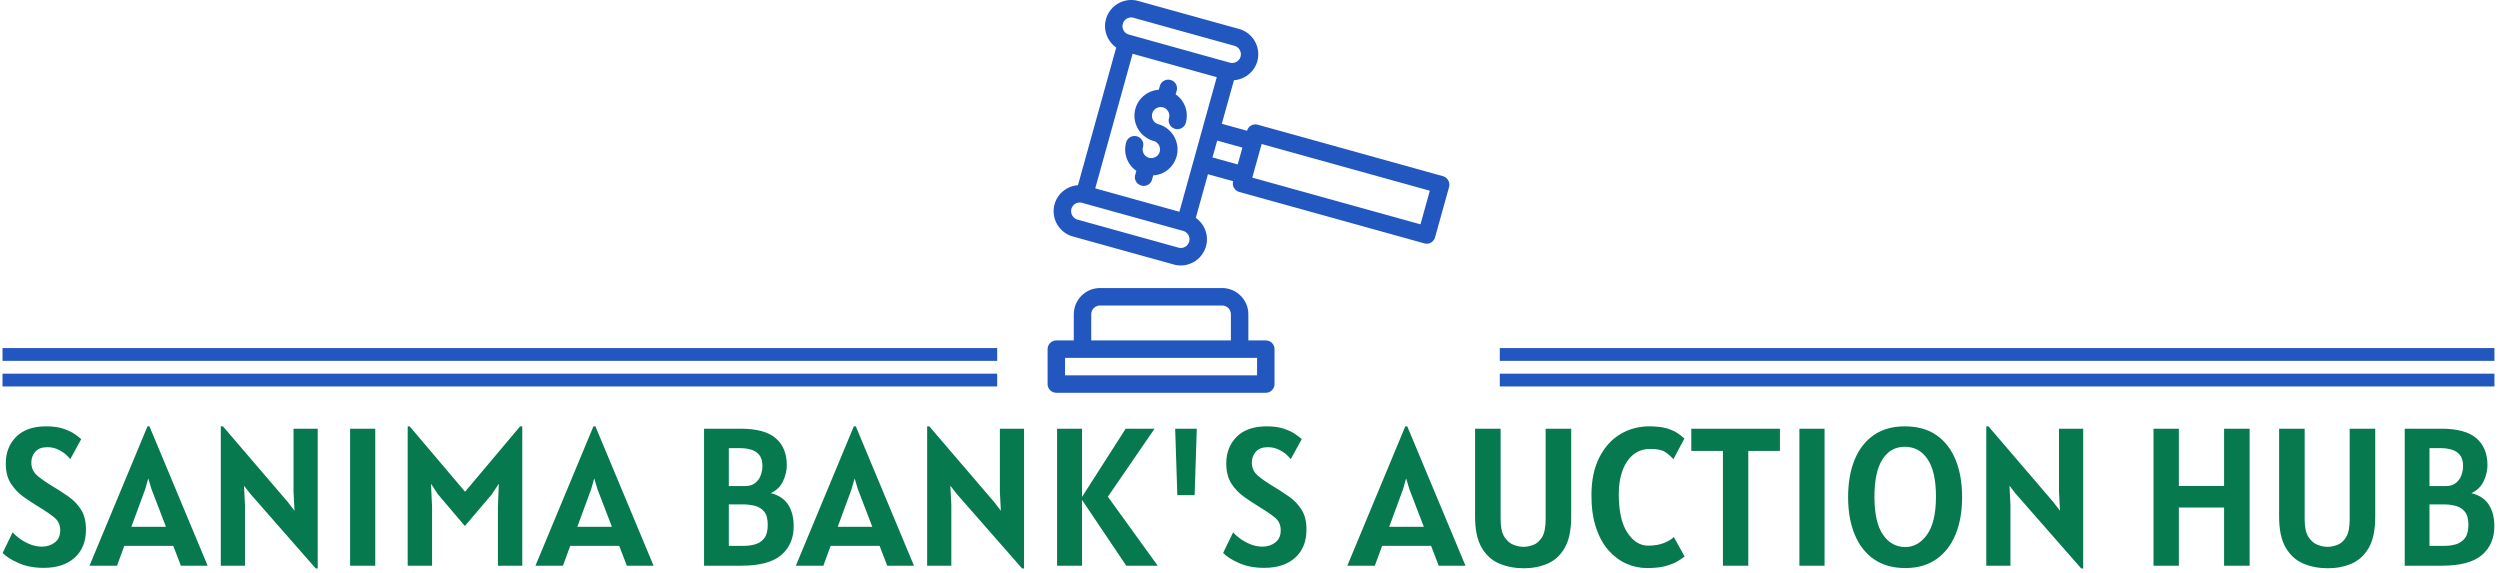
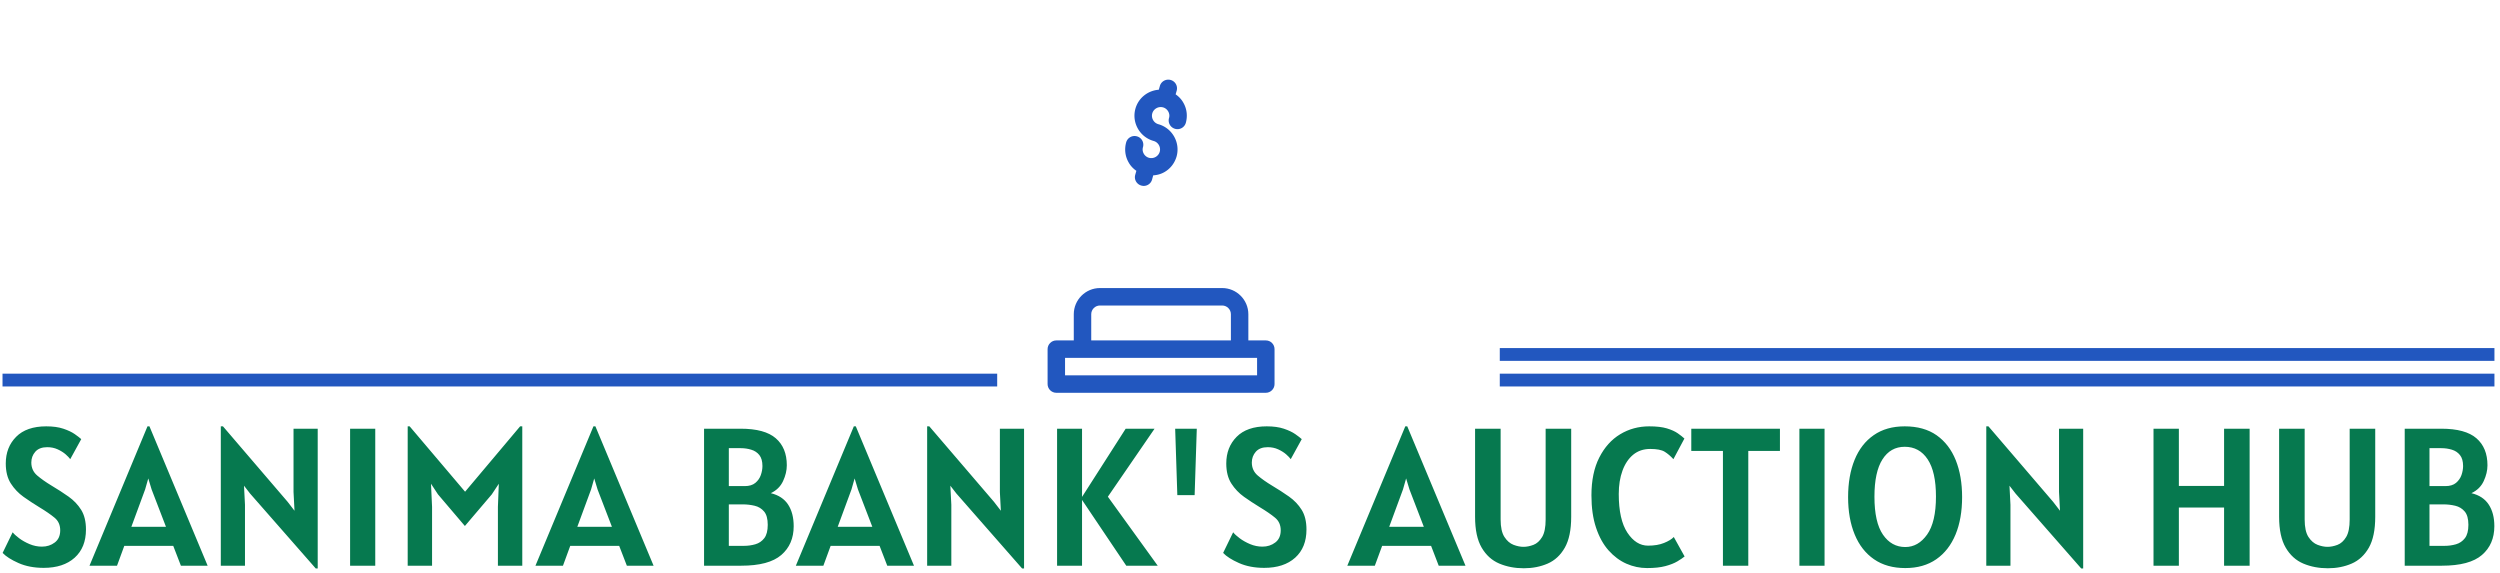
<svg xmlns="http://www.w3.org/2000/svg" version="1.1" width="1500" height="344" viewBox="0 0 1500 344">
  <g transform="matrix(1,0,0,1,-0.909,-1.466)">
    <svg viewBox="0 0 396 91" data-background-color="#ffffff" preserveAspectRatio="xMidYMid meet" height="344" width="1500">
      <g id="tight-bounds" transform="matrix(1,0,0,1,0.24,0.388)">
        <svg viewBox="0 0 395.52 90.224" height="90.224" width="395.52">
          <g>
            <svg viewBox="0 0 395.52 90.224" height="90.224" width="395.52">
              <g transform="matrix(1,0,0,1,0,67.669)">
                <svg viewBox="0 0 395.52 22.556" height="22.556" width="395.52">
                  <g id="textblocktransform">
                    <svg viewBox="0 0 395.52 22.556" height="22.556" width="395.52" id="textblock">
                      <g>
                        <svg viewBox="0 0 395.52 22.556" height="22.556" width="395.52">
                          <g transform="matrix(1,0,0,1,0,0)">
                            <svg width="395.52" viewBox="2.25 -35.45 633.84 36.15" height="22.556" data-palette-color="#06794f">
-                               <path d="M12.7 0.55L12.7 0.55Q9.03 0.55 6.28-0.68 3.53-1.9 2.25-3.25L2.25-3.25 4.8-8.5Q5.33-7.83 6.46-6.98 7.6-6.13 9.11-5.49 10.63-4.85 12.25-4.85L12.25-4.85Q14.13-4.85 15.51-5.9 16.9-6.95 16.9-9L16.9-9Q16.9-11.03 15.46-12.21 14.03-13.4 11.55-14.9L11.55-14.9Q9.53-16.13 7.58-17.51 5.63-18.9 4.34-20.91 3.05-22.93 3.05-26L3.05-26Q3.05-30.13 5.69-32.79 8.33-35.45 13.35-35.45L13.35-35.45Q15.9-35.45 17.69-34.85 19.48-34.25 20.59-33.48 21.7-32.7 22.25-32.2L22.25-32.2 19.45-27.1Q19.1-27.6 18.28-28.33 17.45-29.05 16.25-29.6 15.05-30.15 13.6-30.15L13.6-30.15Q11.58-30.15 10.56-28.99 9.55-27.83 9.55-26.25L9.55-26.25Q9.55-24.23 11.04-22.95 12.53-21.68 14.65-20.4L14.65-20.4Q17-19 19-17.59 21-16.18 22.23-14.21 23.45-12.25 23.45-9.2L23.45-9.2Q23.45-4.63 20.58-2.04 17.7 0.55 12.7 0.55ZM31.35 0L24.35 0 39.1-35.45 39.6-35.45 54.4 0 47.6 0 45.65-5.05 33.2-5.05 31.35 0ZM39.3-22.2L38.5-19.4 35-9.9 43.8-9.9 40.15-19.4 39.3-22.2ZM82.4 0.7L81.9 0.7 65.2-18.35 63.65-20.35 63.9-15.5 63.9 0 57.75 0 57.75-35.45 58.3-35.45 74.75-16.25 76.5-13.98 76.25-18.75 76.25-34.85 82.4-34.85 82.4 0.7ZM97.04 0L90.64 0 90.64-34.85 97.04-34.85 97.04 0ZM111.49 0L105.29 0 105.29-35.45 105.79-35.45 119.89-18.82 133.89-35.45 134.44-35.45 134.44 0 128.24 0 128.24-14.95 128.47-20.85 126.69-18.15 119.84-10.1 112.99-18.15 111.22-20.85 111.49-14.95 111.49 0ZM144.79 0L137.79 0 152.54-35.45 153.04-35.45 167.84 0 161.04 0 159.09-5.05 146.64-5.05 144.79 0ZM152.74-22.2L151.94-19.4 148.44-9.9 157.24-9.9 153.59-19.4 152.74-22.2ZM190.13 0L180.68 0 180.68-34.85 189.98-34.85Q196.13-34.85 198.93-32.41 201.73-29.98 201.73-25.55L201.73-25.55Q201.73-23.58 200.78-21.53 199.83-19.48 197.66-18.45L197.66-18.45Q200.63-17.73 202.06-15.55 203.48-13.38 203.48-10.05L203.48-10.05Q203.48-5.45 200.33-2.73 197.18 0 190.13 0L190.13 0ZM189.98-29.9L189.98-29.9 186.98-29.9 186.98-20.25 191.03-20.25Q192.73-20.25 193.72-21.06 194.71-21.88 195.12-23.06 195.53-24.25 195.53-25.35L195.53-25.35Q195.53-27.15 194.75-28.14 193.96-29.13 192.68-29.51 191.41-29.9 189.98-29.9ZM190.53-15.6L190.53-15.6 186.98-15.6 186.98-5.05 190.83-5.05Q192.33-5.05 193.72-5.45 195.11-5.85 196-7 196.88-8.15 196.88-10.4L196.88-10.4Q196.88-12.68 195.95-13.79 195.01-14.9 193.55-15.25 192.08-15.6 190.53-15.6ZM211.03 0L204.03 0 218.78-35.45 219.28-35.45 234.08 0 227.28 0 225.33-5.05 212.88-5.05 211.03 0ZM218.98-22.2L218.18-19.4 214.68-9.9 223.48-9.9 219.83-19.4 218.98-22.2ZM262.08 0.7L261.58 0.7 244.88-18.35 243.33-20.35 243.58-15.5 243.58 0 237.43 0 237.43-35.45 237.98-35.45 254.43-16.25 256.18-13.98 255.93-18.75 255.93-34.85 262.08-34.85 262.08 0.7ZM276.83 0L270.48 0 270.48-34.85 276.83-34.85 276.83-17.5 287.93-34.85 295.28-34.85 283.4-17.55 296.08 0 288.08 0 276.83-16.73 276.83 0ZM306.02-34.85L305.47-17.95 301.07-17.95 300.52-34.85 306.02-34.85ZM323.17 0.55L323.17 0.55Q319.5 0.55 316.75-0.68 314-1.9 312.72-3.25L312.72-3.25 315.27-8.5Q315.8-7.83 316.93-6.98 318.07-6.13 319.58-5.49 321.1-4.85 322.72-4.85L322.72-4.85Q324.6-4.85 325.98-5.9 327.37-6.95 327.37-9L327.37-9Q327.37-11.03 325.93-12.21 324.5-13.4 322.02-14.9L322.02-14.9Q320-16.13 318.05-17.51 316.1-18.9 314.81-20.91 313.52-22.93 313.52-26L313.52-26Q313.52-30.13 316.16-32.79 318.8-35.45 323.82-35.45L323.82-35.45Q326.37-35.45 328.16-34.85 329.95-34.25 331.06-33.48 332.17-32.7 332.72-32.2L332.72-32.2 329.92-27.1Q329.57-27.6 328.75-28.33 327.92-29.05 326.72-29.6 325.52-30.15 324.07-30.15L324.07-30.15Q322.05-30.15 321.03-28.99 320.02-27.83 320.02-26.25L320.02-26.25Q320.02-24.23 321.51-22.95 323-21.68 325.12-20.4L325.12-20.4Q327.47-19 329.47-17.59 331.47-16.18 332.7-14.21 333.92-12.25 333.92-9.2L333.92-9.2Q333.92-4.63 331.05-2.04 328.17 0.55 323.17 0.55ZM351.31 0L344.31 0 359.06-35.45 359.56-35.45 374.37 0 367.56 0 365.62-5.05 353.17-5.05 351.31 0ZM359.27-22.2L358.47-19.4 354.97-9.9 363.77-9.9 360.12-19.4 359.27-22.2ZM389.21 0.65L389.21 0.65Q385.79 0.65 382.98-0.54 380.16-1.73 378.49-4.59 376.81-7.45 376.81-12.45L376.81-12.45 376.81-34.85 383.31-34.85 383.31-11.75Q383.31-8.8 384.28-7.31 385.24-5.83 386.59-5.31 387.94-4.8 389.11-4.8L389.11-4.8Q390.34-4.8 391.65-5.3 392.96-5.8 393.86-7.29 394.76-8.78 394.76-11.75L394.76-11.75 394.76-34.85 401.26-34.85 401.26-12.45Q401.26-7.45 399.64-4.59 398.01-1.73 395.28-0.54 392.54 0.65 389.21 0.65ZM420.56 0.6L420.56 0.6Q417.84 0.6 415.31-0.51 412.79-1.63 410.77-3.89 408.76-6.15 407.59-9.65 406.41-13.15 406.41-17.9L406.41-17.9Q406.41-23.6 408.4-27.51 410.39-31.43 413.72-33.44 417.06-35.45 421.11-35.45L421.11-35.45Q423.86-35.45 425.6-34.93 427.34-34.4 428.37-33.68 429.41-32.95 430.06-32.35L430.06-32.35 427.26-27.1Q426.19-28.28 425.04-28.99 423.89-29.7 421.36-29.7L421.36-29.7Q418.81-29.7 417.02-28.23 415.24-26.75 414.3-24.16 413.36-21.58 413.36-18.25L413.36-18.25Q413.36-11.73 415.55-8.41 417.74-5.1 420.81-5.1L420.81-5.1Q423.19-5.1 424.86-5.78 426.54-6.45 427.36-7.3L427.36-7.3 430.11-2.35Q429.41-1.78 428.25-1.09 427.09-0.4 425.22 0.1 423.36 0.6 420.56 0.6ZM446.31 0L439.86 0 439.86-29.2 431.81-29.2 431.81-34.85 454.36-34.85 454.36-29.2 446.31-29.2 446.31 0ZM465.71 0L459.31 0 459.31-34.85 465.71-34.85 465.71 0ZM486.25 0.6L486.25 0.6Q481.53 0.6 478.29-1.64 475.05-3.88 473.38-7.93 471.7-11.98 471.7-17.45L471.7-17.45Q471.7-22.88 473.35-26.93 475-30.98 478.22-33.21 481.43-35.45 486.1-35.45L486.1-35.45Q490.98-35.45 494.22-33.18 497.45-30.9 499.08-26.85 500.7-22.8 500.7-17.45L500.7-17.45Q500.7-11.98 499.03-7.93 497.35-3.88 494.13-1.64 490.9 0.6 486.25 0.6ZM486.25-4.75L486.25-4.75Q489.53-4.75 491.79-7.91 494.05-11.08 494.05-17.6L494.05-17.6Q494.05-23.88 491.94-27.06 489.83-30.25 486.1-30.25L486.1-30.25Q482.48-30.25 480.44-27.05 478.4-23.85 478.4-17.55L478.4-17.55Q478.4-11.03 480.57-7.89 482.73-4.75 486.25-4.75ZM531.5 0.7L531 0.7 514.3-18.35 512.75-20.35 513-15.5 513 0 506.85 0 506.85-35.45 507.4-35.45 523.85-16.25 525.6-13.98 525.35-18.75 525.35-34.85 531.5-34.85 531.5 0.7ZM555.84 0L549.39 0 549.39-34.85 555.84-34.85 555.84-20.3 567.34-20.3 567.34-34.85 573.84-34.85 573.84 0 567.34 0 567.34-14.8 555.84-14.8 555.84 0ZM593.74 0.65L593.74 0.65Q590.32 0.65 587.5-0.54 584.69-1.73 583.02-4.59 581.34-7.45 581.34-12.45L581.34-12.45 581.34-34.85 587.84-34.85 587.84-11.75Q587.84-8.8 588.8-7.31 589.77-5.83 591.12-5.31 592.47-4.8 593.64-4.8L593.64-4.8Q594.87-4.8 596.18-5.3 597.49-5.8 598.39-7.29 599.29-8.78 599.29-11.75L599.29-11.75 599.29-34.85 605.79-34.85 605.79-12.45Q605.79-7.45 604.17-4.59 602.54-1.73 599.8-0.54 597.07 0.65 593.74 0.65ZM622.74 0L613.29 0 613.29-34.85 622.59-34.85Q628.74-34.85 631.54-32.41 634.34-29.98 634.34-25.55L634.34-25.55Q634.34-23.58 633.39-21.53 632.44-19.48 630.26-18.45L630.26-18.45Q633.24-17.73 634.66-15.55 636.09-13.38 636.09-10.05L636.09-10.05Q636.09-5.45 632.94-2.73 629.79 0 622.74 0L622.74 0ZM622.59-29.9L622.59-29.9 619.59-29.9 619.59-20.25 623.64-20.25Q625.34-20.25 626.33-21.06 627.31-21.88 627.73-23.06 628.14-24.25 628.14-25.35L628.14-25.35Q628.14-27.15 627.35-28.14 626.56-29.13 625.29-29.51 624.01-29.9 622.59-29.9ZM623.14-15.6L623.14-15.6 619.59-15.6 619.59-5.05 623.44-5.05Q624.94-5.05 626.33-5.45 627.71-5.85 628.6-7 629.49-8.15 629.49-10.4L629.49-10.4Q629.49-12.68 628.55-13.79 627.61-14.9 626.15-15.25 624.69-15.6 623.14-15.6Z" opacity="1" transform="matrix(1,0,0,1,0,0)" fill="#06794f" class="wordmark-text-0" data-fill-palette-color="primary" id="text-0" />
+                               <path d="M12.7 0.55L12.7 0.55Q9.03 0.55 6.28-0.68 3.53-1.9 2.25-3.25L2.25-3.25 4.8-8.5Q5.33-7.83 6.46-6.98 7.6-6.13 9.11-5.49 10.63-4.85 12.25-4.85L12.25-4.85Q14.13-4.85 15.51-5.9 16.9-6.95 16.9-9L16.9-9Q16.9-11.03 15.46-12.21 14.03-13.4 11.55-14.9L11.55-14.9Q9.53-16.13 7.58-17.51 5.63-18.9 4.34-20.91 3.05-22.93 3.05-26L3.05-26Q3.05-30.13 5.69-32.79 8.33-35.45 13.35-35.45L13.35-35.45Q15.9-35.45 17.69-34.85 19.48-34.25 20.59-33.48 21.7-32.7 22.25-32.2L22.25-32.2 19.45-27.1Q19.1-27.6 18.28-28.33 17.45-29.05 16.25-29.6 15.05-30.15 13.6-30.15L13.6-30.15Q11.58-30.15 10.56-28.99 9.55-27.83 9.55-26.25L9.55-26.25Q9.55-24.23 11.04-22.95 12.53-21.68 14.65-20.4L14.65-20.4Q17-19 19-17.59 21-16.18 22.23-14.21 23.45-12.25 23.45-9.2L23.45-9.2Q23.45-4.63 20.58-2.04 17.7 0.55 12.7 0.55ZM31.35 0L24.35 0 39.1-35.45 39.6-35.45 54.4 0 47.6 0 45.65-5.05 33.2-5.05 31.35 0ZM39.3-22.2L38.5-19.4 35-9.9 43.8-9.9 40.15-19.4 39.3-22.2ZM82.4 0.7L81.9 0.7 65.2-18.35 63.65-20.35 63.9-15.5 63.9 0 57.75 0 57.75-35.45 58.3-35.45 74.75-16.25 76.5-13.98 76.25-18.75 76.25-34.85 82.4-34.85 82.4 0.7ZM97.04 0L90.64 0 90.64-34.85 97.04-34.85 97.04 0ZM111.49 0L105.29 0 105.29-35.45 105.79-35.45 119.89-18.82 133.89-35.45 134.44-35.45 134.44 0 128.24 0 128.24-14.95 128.47-20.85 126.69-18.15 119.84-10.1 112.99-18.15 111.22-20.85 111.49-14.95 111.49 0ZM144.79 0L137.79 0 152.54-35.45 153.04-35.45 167.84 0 161.04 0 159.09-5.05 146.64-5.05 144.79 0ZM152.74-22.2L151.94-19.4 148.44-9.9 157.24-9.9 153.59-19.4 152.74-22.2ZM190.13 0L180.68 0 180.68-34.85 189.98-34.85Q196.13-34.85 198.93-32.41 201.73-29.98 201.73-25.55L201.73-25.55Q201.73-23.58 200.78-21.53 199.83-19.48 197.66-18.45L197.66-18.45Q200.63-17.73 202.06-15.55 203.48-13.38 203.48-10.05L203.48-10.05Q203.48-5.45 200.33-2.73 197.18 0 190.13 0L190.13 0ZM189.98-29.9L189.98-29.9 186.98-29.9 186.98-20.25 191.03-20.25Q192.73-20.25 193.72-21.06 194.71-21.88 195.12-23.06 195.53-24.25 195.53-25.35L195.53-25.35Q195.53-27.15 194.75-28.14 193.96-29.13 192.68-29.51 191.41-29.9 189.98-29.9ZM190.53-15.6L190.53-15.6 186.98-15.6 186.98-5.05 190.83-5.05Q192.33-5.05 193.72-5.45 195.11-5.85 196-7 196.88-8.15 196.88-10.4L196.88-10.4Q196.88-12.68 195.95-13.79 195.01-14.9 193.55-15.25 192.08-15.6 190.53-15.6ZM211.03 0L204.03 0 218.78-35.45 219.28-35.45 234.08 0 227.28 0 225.33-5.05 212.88-5.05 211.03 0ZM218.98-22.2L218.18-19.4 214.68-9.9 223.48-9.9 219.83-19.4 218.98-22.2ZM262.08 0.7L261.58 0.7 244.88-18.35 243.33-20.35 243.58-15.5 243.58 0 237.43 0 237.43-35.45 237.98-35.45 254.43-16.25 256.18-13.98 255.93-18.75 255.93-34.85 262.08-34.85 262.08 0.7ZM276.83 0L270.48 0 270.48-34.85 276.83-34.85 276.83-17.5 287.93-34.85 295.28-34.85 283.4-17.55 296.08 0 288.08 0 276.83-16.73 276.83 0ZM306.02-34.85L305.47-17.95 301.07-17.95 300.52-34.85 306.02-34.85ZM323.17 0.55L323.17 0.55Q319.5 0.55 316.75-0.68 314-1.9 312.72-3.25L312.72-3.25 315.27-8.5Q315.8-7.83 316.93-6.98 318.07-6.13 319.58-5.49 321.1-4.85 322.72-4.85L322.72-4.85Q324.6-4.85 325.98-5.9 327.37-6.95 327.37-9L327.37-9Q327.37-11.03 325.93-12.21 324.5-13.4 322.02-14.9L322.02-14.9Q320-16.13 318.05-17.51 316.1-18.9 314.81-20.91 313.52-22.93 313.52-26L313.52-26Q313.52-30.13 316.16-32.79 318.8-35.45 323.82-35.45L323.82-35.45Q326.37-35.45 328.16-34.85 329.95-34.25 331.06-33.48 332.17-32.7 332.72-32.2L332.72-32.2 329.92-27.1Q329.57-27.6 328.75-28.33 327.92-29.05 326.72-29.6 325.52-30.15 324.07-30.15L324.07-30.15Q322.05-30.15 321.03-28.99 320.02-27.83 320.02-26.25L320.02-26.25Q320.02-24.23 321.51-22.95 323-21.68 325.12-20.4L325.12-20.4Q327.47-19 329.47-17.59 331.47-16.18 332.7-14.21 333.92-12.25 333.92-9.2Q333.92-4.63 331.05-2.04 328.17 0.55 323.17 0.55ZM351.31 0L344.31 0 359.06-35.45 359.56-35.45 374.37 0 367.56 0 365.62-5.05 353.17-5.05 351.31 0ZM359.27-22.2L358.47-19.4 354.97-9.9 363.77-9.9 360.12-19.4 359.27-22.2ZM389.21 0.65L389.21 0.65Q385.79 0.65 382.98-0.54 380.16-1.73 378.49-4.59 376.81-7.45 376.81-12.45L376.81-12.45 376.81-34.85 383.31-34.85 383.31-11.75Q383.31-8.8 384.28-7.31 385.24-5.83 386.59-5.31 387.94-4.8 389.11-4.8L389.11-4.8Q390.34-4.8 391.65-5.3 392.96-5.8 393.86-7.29 394.76-8.78 394.76-11.75L394.76-11.75 394.76-34.85 401.26-34.85 401.26-12.45Q401.26-7.45 399.64-4.59 398.01-1.73 395.28-0.54 392.54 0.65 389.21 0.65ZM420.56 0.6L420.56 0.6Q417.84 0.6 415.31-0.51 412.79-1.63 410.77-3.89 408.76-6.15 407.59-9.65 406.41-13.15 406.41-17.9L406.41-17.9Q406.41-23.6 408.4-27.51 410.39-31.43 413.72-33.44 417.06-35.45 421.11-35.45L421.11-35.45Q423.86-35.45 425.6-34.93 427.34-34.4 428.37-33.68 429.41-32.95 430.06-32.35L430.06-32.35 427.26-27.1Q426.19-28.28 425.04-28.99 423.89-29.7 421.36-29.7L421.36-29.7Q418.81-29.7 417.02-28.23 415.24-26.75 414.3-24.16 413.36-21.58 413.36-18.25L413.36-18.25Q413.36-11.73 415.55-8.41 417.74-5.1 420.81-5.1L420.81-5.1Q423.19-5.1 424.86-5.78 426.54-6.45 427.36-7.3L427.36-7.3 430.11-2.35Q429.41-1.78 428.25-1.09 427.09-0.4 425.22 0.1 423.36 0.6 420.56 0.6ZM446.31 0L439.86 0 439.86-29.2 431.81-29.2 431.81-34.85 454.36-34.85 454.36-29.2 446.31-29.2 446.31 0ZM465.71 0L459.31 0 459.31-34.85 465.71-34.85 465.71 0ZM486.25 0.6L486.25 0.6Q481.53 0.6 478.29-1.64 475.05-3.88 473.38-7.93 471.7-11.98 471.7-17.45L471.7-17.45Q471.7-22.88 473.35-26.93 475-30.98 478.22-33.21 481.43-35.45 486.1-35.45L486.1-35.45Q490.98-35.45 494.22-33.18 497.45-30.9 499.08-26.85 500.7-22.8 500.7-17.45L500.7-17.45Q500.7-11.98 499.03-7.93 497.35-3.88 494.13-1.64 490.9 0.6 486.25 0.6ZM486.25-4.75L486.25-4.75Q489.53-4.75 491.79-7.91 494.05-11.08 494.05-17.6L494.05-17.6Q494.05-23.88 491.94-27.06 489.83-30.25 486.1-30.25L486.1-30.25Q482.48-30.25 480.44-27.05 478.4-23.85 478.4-17.55L478.4-17.55Q478.4-11.03 480.57-7.89 482.73-4.75 486.25-4.75ZM531.5 0.7L531 0.7 514.3-18.35 512.75-20.35 513-15.5 513 0 506.85 0 506.85-35.45 507.4-35.45 523.85-16.25 525.6-13.98 525.35-18.75 525.35-34.85 531.5-34.85 531.5 0.7ZM555.84 0L549.39 0 549.39-34.85 555.84-34.85 555.84-20.3 567.34-20.3 567.34-34.85 573.84-34.85 573.84 0 567.34 0 567.34-14.8 555.84-14.8 555.84 0ZM593.74 0.65L593.74 0.65Q590.32 0.65 587.5-0.54 584.69-1.73 583.02-4.59 581.34-7.45 581.34-12.45L581.34-12.45 581.34-34.85 587.84-34.85 587.84-11.75Q587.84-8.8 588.8-7.31 589.77-5.83 591.12-5.31 592.47-4.8 593.64-4.8L593.64-4.8Q594.87-4.8 596.18-5.3 597.49-5.8 598.39-7.29 599.29-8.78 599.29-11.75L599.29-11.75 599.29-34.85 605.79-34.85 605.79-12.45Q605.79-7.45 604.17-4.59 602.54-1.73 599.8-0.54 597.07 0.65 593.74 0.65ZM622.74 0L613.29 0 613.29-34.85 622.59-34.85Q628.74-34.85 631.54-32.41 634.34-29.98 634.34-25.55L634.34-25.55Q634.34-23.58 633.39-21.53 632.44-19.48 630.26-18.45L630.26-18.45Q633.24-17.73 634.66-15.55 636.09-13.38 636.09-10.05L636.09-10.05Q636.09-5.45 632.94-2.73 629.79 0 622.74 0L622.74 0ZM622.59-29.9L622.59-29.9 619.59-29.9 619.59-20.25 623.64-20.25Q625.34-20.25 626.33-21.06 627.31-21.88 627.73-23.06 628.14-24.25 628.14-25.35L628.14-25.35Q628.14-27.15 627.35-28.14 626.56-29.13 625.29-29.51 624.01-29.9 622.59-29.9ZM623.14-15.6L623.14-15.6 619.59-15.6 619.59-5.05 623.44-5.05Q624.94-5.05 626.33-5.45 627.71-5.85 628.6-7 629.49-8.15 629.49-10.4L629.49-10.4Q629.49-12.68 628.55-13.79 627.61-14.9 626.15-15.25 624.69-15.6 623.14-15.6Z" opacity="1" transform="matrix(1,0,0,1,0,0)" fill="#06794f" class="wordmark-text-0" data-fill-palette-color="primary" id="text-0" />
                            </svg>
                          </g>
                        </svg>
                      </g>
                    </svg>
                  </g>
                </svg>
              </g>
              <g transform="matrix(1,0,0,1,157.874,0)">
                <svg viewBox="0 0 79.772 62.344" height="62.344" width="79.772">
                  <g>
                    <svg version="1.1" x="8" y="0" viewBox="6.99 7.501 46.03 44.999" style="enable-background:new 0 0 60 60;" xml:space="preserve" height="62.344" width="63.772" class="icon-icon-0" data-fill-palette-color="accent" id="icon-0">
-                       <path d="M52.27 27.68L31.07 21.79C30.81 21.72 30.54 21.75 30.31 21.88S29.91 22.23 29.84 22.48L26.95 21.68 28.34 16.69C29.57 16.6 30.67 15.76 31.02 14.51 31.46 12.92 30.52 11.26 28.93 10.82L17.37 7.61C15.78 7.17 14.12 8.1 13.68 9.7 13.33 10.95 13.85 12.24 14.85 12.95L10.47 28.72C9.24 28.81 8.14 29.64 7.79 30.9 7.35 32.49 8.29 34.15 9.88 34.59L21.44 37.8A2.97 2.97 0 0 0 23.72 37.52C24.42 37.13 24.92 36.48 25.14 35.71 25.49 34.46 24.97 33.17 23.97 32.46L25.36 27.46 28.25 28.26C28.1 28.79 28.41 29.34 28.95 29.49L50.15 35.38A0.95 0.95 0 0 0 50.91 35.29C51.14 35.16 51.31 34.94 51.38 34.69L52.99 28.91C53.12 28.38 52.81 27.83 52.27 27.68M15.61 10.23C15.73 9.79 16.14 9.5 16.57 9.5 16.66 9.5 16.75 9.51 16.84 9.54L28.4 12.75C28.93 12.9 29.24 13.45 29.1 13.98S28.4 14.82 27.87 14.68L16.3 11.46A0.993 0.993 0 0 1 15.61 10.23M16.73 13.66L21.55 15 26.37 16.34 22.09 31.76 17.27 30.42 12.45 29.08zM23.21 35.18C23.14 35.44 22.97 35.65 22.74 35.78S22.24 35.94 21.98 35.87L10.42 32.66C9.89 32.51 9.58 31.96 9.72 31.43 9.84 30.99 10.25 30.7 10.68 30.7 10.77 30.7 10.86 30.71 10.95 30.74L22.51 33.95C23.04 34.09 23.36 34.65 23.21 35.18M26.42 23.61L29.31 24.41 28.77 26.34 25.88 25.54zM49.71 33.2L30.44 27.85 31.51 24 50.78 29.35z" fill="#2257bf" data-fill-palette-color="accent" />
                      <path d="M17.03 27.53C16.88 28.06 17.19 28.61 17.73 28.76 17.82 28.78 17.91 28.8 18 28.8 18.44 28.8 18.84 28.51 18.96 28.07L19.09 27.59C19.53 27.56 19.96 27.45 20.35 27.23 21.05 26.84 21.55 26.19 21.77 25.42 22.21 23.83 21.27 22.17 19.68 21.73 19.15 21.58 18.84 21.03 18.98 20.5 19.13 19.97 19.68 19.66 20.21 19.8 20.47 19.87 20.68 20.04 20.81 20.27S20.98 20.77 20.9 21.03C20.75 21.56 21.06 22.11 21.6 22.26A0.995 0.995 0 0 0 22.83 21.56C23.04 20.79 22.95 19.98 22.55 19.28 22.33 18.88 22.02 18.56 21.66 18.31L21.78 17.89A0.995 0.995 0 0 0 21.08 16.66C20.55 16.52 20 16.82 19.85 17.36L19.73 17.78C18.5 17.87 17.4 18.7 17.05 19.96 16.61 21.55 17.55 23.21 19.14 23.65 19.67 23.8 19.98 24.35 19.84 24.88 19.69 25.41 19.14 25.72 18.61 25.58A0.98 0.98 0 0 1 18.01 25.11 0.96 0.96 0 0 1 17.92 24.35 0.995 0.995 0 0 0 17.22 23.12 0.995 0.995 0 0 0 15.99 23.82C15.78 24.59 15.87 25.4 16.27 26.1 16.49 26.5 16.8 26.82 17.16 27.07z" fill="#2257bf" data-fill-palette-color="accent" />
                      <path d="M31.99 46.5H29.99V43.5C29.99 41.85 28.64 40.5 26.99 40.5H12.99C11.34 40.5 9.99 41.85 9.99 43.5V46.5H7.99C7.44 46.5 6.99 46.95 6.99 47.5V51.5C6.99 52.05 7.44 52.5 7.99 52.5H31.99C32.54 52.5 32.99 52.05 32.99 51.5V47.5C32.99 46.95 32.55 46.5 31.99 46.5M11.99 43.5C11.99 42.95 12.44 42.5 12.99 42.5H26.99C27.54 42.5 27.99 42.95 27.99 43.5V46.5H11.99zM30.99 50.5H8.99V48.5H30.99z" fill="#2257bf" data-fill-palette-color="accent" />
                    </svg>
                  </g>
                </svg>
              </g>
              <g>
                <rect width="157.874" height="2.034" y="59.31" x="237.646" fill="#2257bf" data-fill-palette-color="accent" />
                <rect width="157.874" height="2.034" y="59.31" x="0" fill="#2257bf" data-fill-palette-color="accent" />
                <rect width="157.874" height="2.034" y="55.242" x="237.646" fill="#2257bf" data-fill-palette-color="accent" />
-                 <rect width="157.874" height="2.034" y="55.242" x="0" fill="#2257bf" data-fill-palette-color="accent" />
              </g>
            </svg>
          </g>
          <defs />
        </svg>
        <rect width="395.52" height="90.224" fill="none" stroke="none" visibility="hidden" />
      </g>
    </svg>
  </g>
</svg>